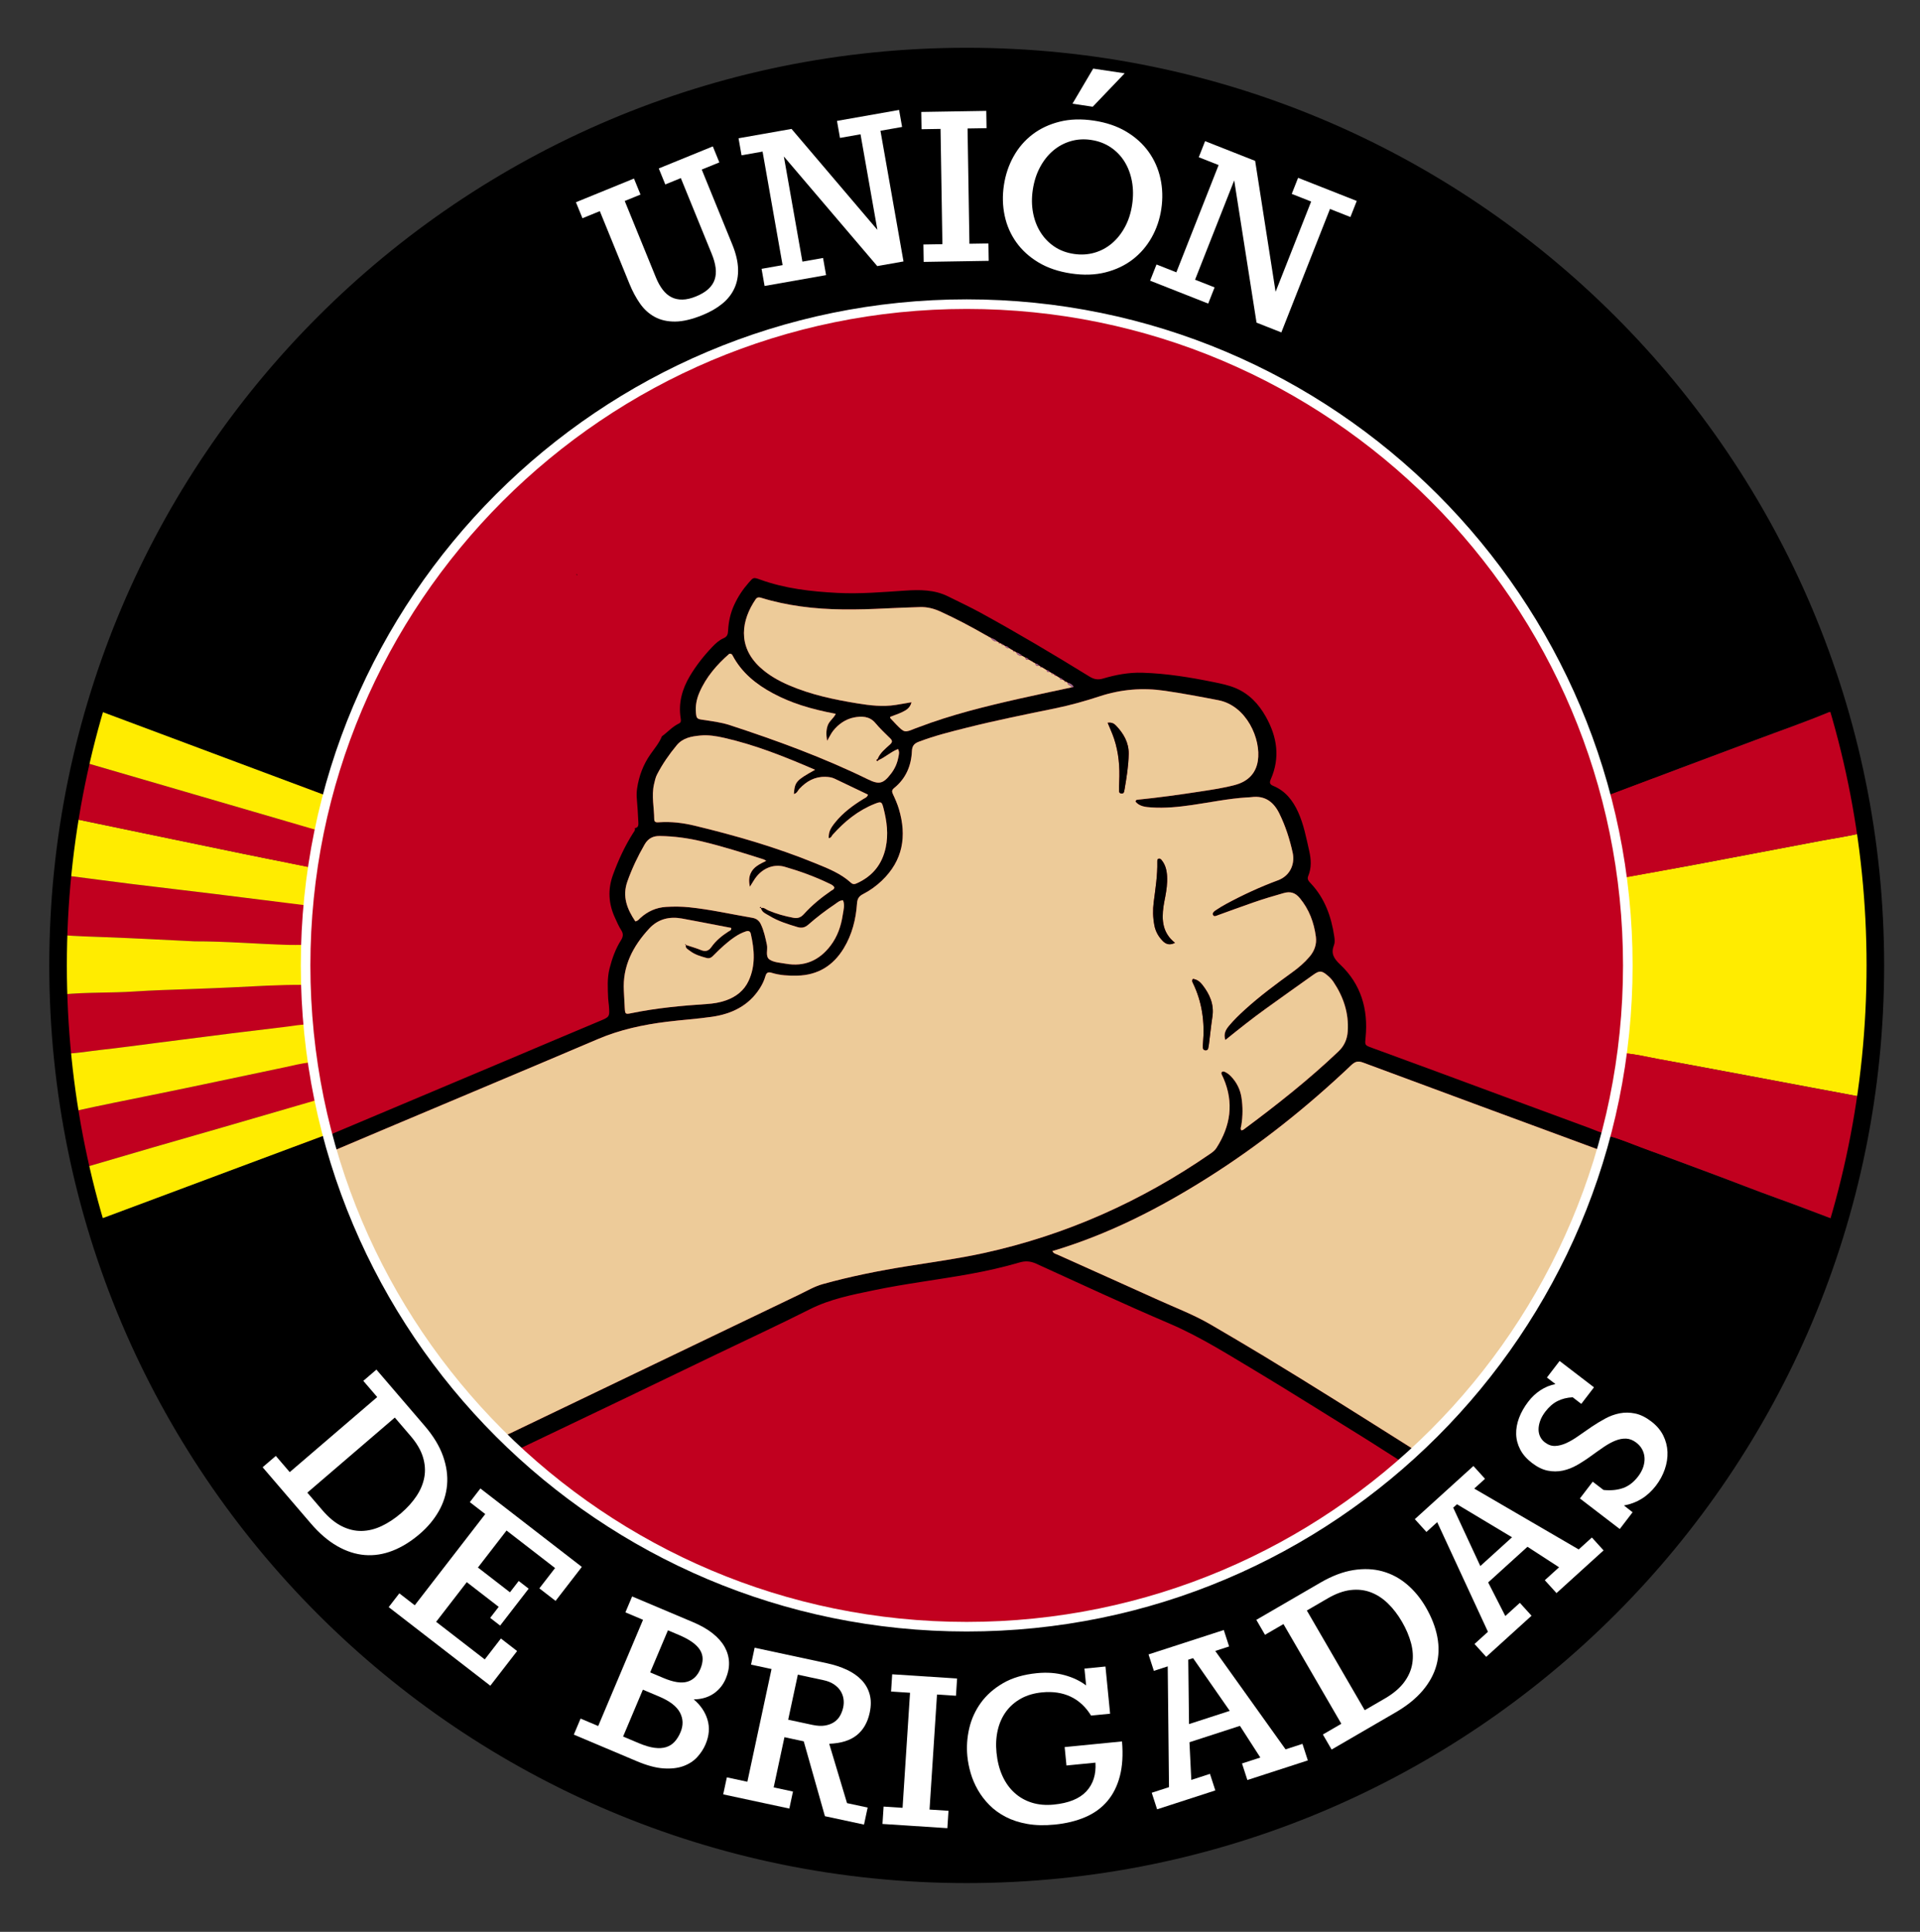
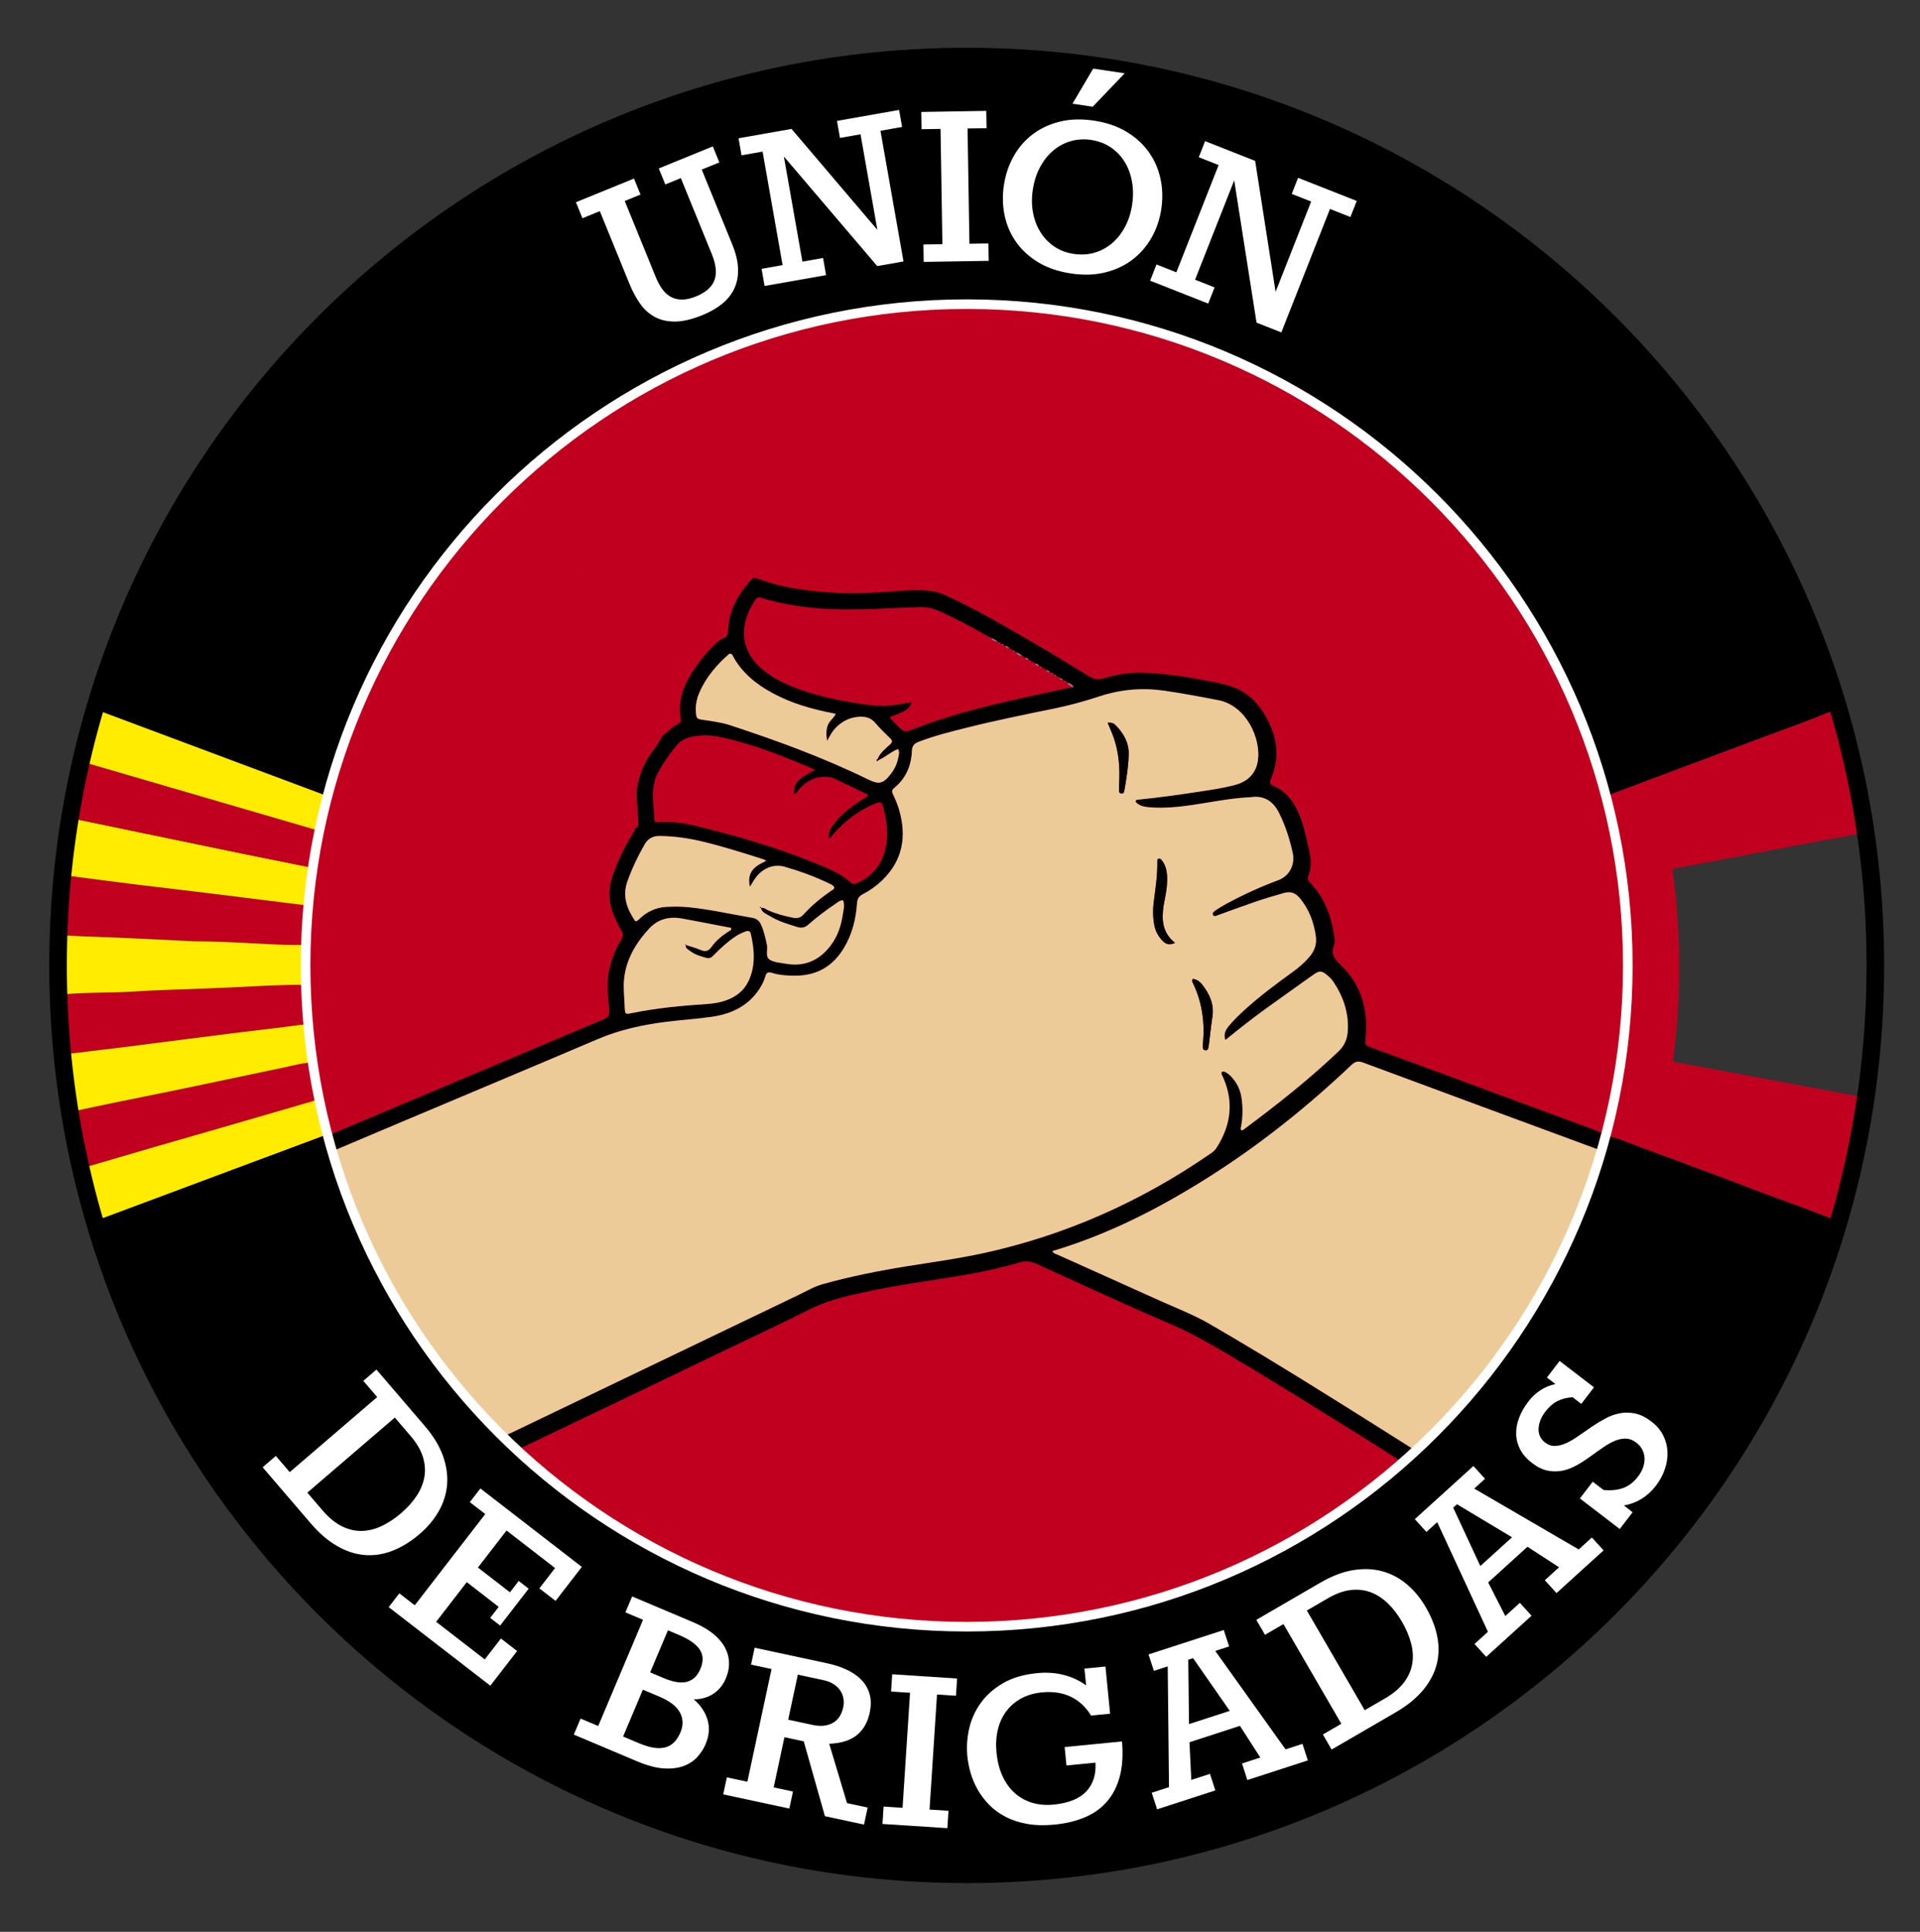
<svg xmlns="http://www.w3.org/2000/svg" version="1.1" x="0px" y="0px" width="4251.971px" height="4277.146px" viewBox="0 0 4251.971 4277.146" enable-background="new 0 0 4251.971 4277.146" xml:space="preserve">
  <rect x="0" y="0" width="4251.971" height="4277.146" fill="#333333" stroke="none" />
  <g id="Capa_1">
    <g>
      <path fill="#C1001F" d="M600.621,2141.161c0,861.084,698.053,1559.145,1559.145,1559.145    c861.091,0,1559.145-698.061,1559.145-1559.145c0-861.091-698.054-1559.148-1559.145-1559.148    C1298.674,582.013,600.621,1280.07,600.621,2141.161z" />
      <g>
        <path fill-rule="evenodd" clip-rule="evenodd" d="M4063.955,2700.856c-3.72,13.605-6.948,27.361-11.221,40.795     c-66.918,210.191-165.505,404.344-296.245,582.01c-101.166,137.475-217.962,260.166-350.43,367.865     c-196.573,159.809-415.427,278.492-656.817,355.49c-98.325,31.365-198.495,54.807-300.58,70.258     c-130.92,19.812-262.371,27.41-394.75,21.486c-363.268-16.254-697.666-122.846-1002.906-320.152     c-227.246-146.895-416.45-333.125-568.703-556.736c-114.259-167.807-200.838-348.965-259.662-543.324     c-1.535-5.074-3.367-10.053-5.046-15.037c3.049-4.99,8.448-6.021,13.363-7.854c163.376-60.979,326.753-121.959,490.123-182.932     c7.535,1.941,13.798-2.074,20.172-4.75c124.829-52.506,249.61-105.105,374.384-157.729     c70.278-29.643,140.446-59.543,210.828-88.938c23.726-9.906,23.981-9.359,22.011-34.973c-0.408-5.273-1.445-10.508-1.659-15.783     c-0.898-22.342-2.461-44.844,3.194-66.738c5.593-21.693,13.045-42.875,25.122-61.961c4.922-7.785,5.883-14.346,0.525-22.572     c-5.434-8.33-9.277-17.73-13.508-26.809c-14.6-31.35-16.591-62.943-4.507-95.98c11.794-32.249,26-63.089,44.403-92.04     c2.136-3.367,5.44-6.464,3.54-11.158l-0.214,0.27c9.443-0.871,8.538-8.171,8.254-14.296c-0.774-16.951-1.846-33.909-3.325-50.818     c-0.671-7.652-0.512-15.043,0.608-22.675c4.058-27.707,13.578-52.968,29.768-76.064c8.952-12.775,19.294-24.824,25.205-39.598     l-0.118,0.173c12.761-9.257,23.255-21.507,37.808-28.413c5.537-2.634,4.452-7.425,3.712-12.236     c-5.178-33.618,3.505-64.374,20.545-92.938c13.916-23.325,30.687-44.617,49.498-64.299c7.417-7.764,15.243-15.057,25.032-19.294     c7.805-3.374,9.63-8.358,10.024-16.356c0.975-20.045,5.247-39.716,13.702-57.904c8.199-17.639,18.886-33.912,31.883-48.646     c10.266-11.652,10.086-12.537,25.074-7.097c55.401,20.106,113.112,26.566,171.41,29.608c50.175,2.62,100.163-1.821,150.138-5.095     c32.699-2.143,64.824-2.188,95.041,12.854c24.251,12.077,48.84,23.546,72.586,36.55     c81.644,44.707,161.621,92.289,240.858,141.109c9.816,6.049,18.568,7.501,29.81,4.169c28.261-8.386,57.102-13.758,86.897-12.872     c53.175,1.59,105.417,10.093,157.383,20.663c16.701,3.394,33.527,6.795,49.283,13.452c30.029,12.686,51.025,35.174,66.779,63.192     c25.081,44.59,32.16,90.609,10.957,138.684c-3.512,7.978-1.838,11.476,5.842,14.676c26.561,11.075,42.938,32.021,54.579,57.482     c12.603,27.562,18.077,57.115,24.735,86.344c4.258,18.7,5.392,37.379-2.205,55.596c-3.229,7.734,1.693,12.049,6.166,16.832     c30.611,32.756,44.803,72.844,51.378,116.195c0.961,6.318,1.859,13.625-0.325,19.273c-7.301,18.881-1.224,29.789,13.723,43.877     c45.709,43.068,62.128,98.484,56.183,160.529c-1.735,18.064-2.399,17.746,14.435,23.871     c46.469,16.902,92.884,33.943,139.257,51.088c113.81,42.051,227.543,84.324,341.442,126.127     c13.716,5.033,26.989,11.754,41.762,13.695c1.39,2.773,3.547,4.576,6.561,5.406c22.599,6.236,44.134,15.604,66.041,23.664     c50.638,18.631,101.117,37.697,151.748,56.375c51.15,18.873,101.802,39.115,153.166,57.51     C3980.646,2668.995,4022.207,2685.179,4063.955,2700.856z M2218.774,1426.212c-1.127-0.719-2.246-1.438-3.373-2.156     c-1.182-0.561-2.364-1.12-3.547-1.673c-1.037-0.63-2.073-1.259-3.11-1.888c-3.968-4.355-9.222-6.429-14.621-8.254     c-1.182-0.678-2.364-1.362-3.547-2.047l-0.746-0.27c-2.178-1.278-4.362-2.551-6.54-3.829l-0.677-0.215     c-32.686-18.831-66.027-36.384-100.371-52.031c-14.172-6.46-28.876-10.214-44.431-9.747c-25.322,0.761-50.645,1.725-75.954,2.962     c-63.04,3.083-125.998,4.396-188.789-4.445c-29.221-4.113-57.979-10.017-86.15-18.713c-5.572-1.722-9.796-2.469-13.653,3.187     c-30.77,45.129-41.098,103.115,9.803,150.228c18.845,17.442,40.891,29.83,64.278,39.909     c48.488,20.892,99.672,31.662,151.506,40.096c28.026,4.562,56.003,7.867,84.333,3.484c11.427-1.763,22.806-3.871,35.395-6.028     c-2.911,12.347-11.524,17.518-20.456,21.763c-8.759,4.161-18.057,7.176-26.712,10.542c0.138,1.888-0.048,2.683,0.263,3.015     c4.397,4.742,8.773,9.505,13.314,14.103c18.057,18.285,18.078,18.257,42.529,8.274c2.178-0.885,4.438-1.583,6.637-2.419     c72.808-27.756,148.25-46.221,224.052-63.352c38.382-8.676,76.922-16.675,115.394-24.977c2.944,0.062,5.012-0.893,2.301-3.747     c-3.207-3.374-7.293-5.642-11.945-6.637c-1.189-0.781-2.371-1.556-3.561-2.337c-0.967-0.512-1.936-1.022-2.902-1.534     c-1.383-0.857-2.759-1.722-4.142-2.586c-1.694-2.149-3.616-3.92-6.603-3.878c-1.34-0.905-2.675-1.812-4.016-2.717l-0.719-0.359     c-1.272-0.712-2.551-1.424-3.823-2.13c-0.36-1.734-1.562-2.108-3.11-1.9c-1.037-0.698-2.074-1.403-3.111-2.108     c-0.637-1.473-1.791-1.922-3.305-1.652c-1.307-0.837-2.613-1.673-3.927-2.503c-2.005-1.983-3.995-3.981-7.113-3.968     c-3.505-2.164-7.017-4.335-10.522-6.505c-1.078-0.567-2.149-1.134-3.228-1.708c-1.003-0.656-1.998-1.313-3.001-1.963     c-2.066-2.427-4.459-4.266-7.805-4.438c-1.182-0.712-2.357-1.424-3.539-2.144l-0.664-0.263c-2.122-1.299-4.237-2.599-6.359-3.905     l-0.539-0.249c-1.418-0.768-2.828-1.527-4.245-2.295c-1.383-2.648-3.733-3.691-6.561-3.94c-2.364-1.327-4.729-2.662-7.086-3.989     c-4.051-3.581-8.364-6.698-13.722-8.054c-1.121-0.685-2.233-1.368-3.354-2.053c-1.113-0.602-2.227-1.203-3.339-1.798     c-1.12-0.691-2.239-1.383-3.353-2.081l-0.283-0.739l-0.686,0.332c-1.312-0.83-2.627-1.652-3.939-2.482     c-2.745-2.73-5.621-5.205-9.789-5.281c-1.135-0.712-2.261-1.424-3.388-2.129     C2221.54,1426.481,2220.331,1426.012,2218.774,1426.212z M1518.62,2092.038c11.026,3.662,22.301,6.746,33.017,11.164     c10.245,4.223,17.186,2.875,23.947-6.686c9.934-14.033,23.255-24.908,37.773-34.213c2.724-1.748,6.968-2.613,5.869-7.957     c-5.523-1.051-11.185-2.115-16.847-3.201c-30.632-5.848-61.222-11.918-91.902-17.504c-27.942-5.094-53.189,1.023-72.76,22.186     c-35.982,38.898-59.397,83.303-56.12,138.336c0.74,12.348,1.189,24.715,1.929,37.062c0.878,14.488,1.209,14.738,15.679,11.771     c54.924-11.268,110.588-16.418,166.411-20.104c14.207-0.932,28.185-3.152,41.513-7.805c22.481-7.838,40.573-21.512,50.832-43.703     c15.658-33.889,12.672-68.771,4.777-103.793c-1.279-5.689-4.874-7.48-10.583-5.607c-9.042,2.967-17.352,7.266-25.191,12.596     c-16.661,11.316-31.275,24.992-45.371,39.254c-4.618,4.666-8.945,9.283-16.702,7.16c-13.107-3.588-26.173-7.293-37.068-15.803     c-4.279-3.346-10.777-5.771-8.98-13.418L1518.62,2092.038z M1945.301,1683.088c-0.657-0.685-1.341-1.327-2.067-1.929     c5.434-14.365,17.366-23.311,28.067-33.176c5.095-4.688,5.274-8.144,0.318-13.024c-11.331-11.157-23.021-22.101-33.176-34.289     c-13.01-15.609-31.109-15.208-46.815-12.257c-18.299,3.437-34.779,14.524-46.808,29.913c-4.452,5.703-7.515,12.492-13.066,21.936     c-2.385-13.951-2.323-23.795,1.279-34.089c3.54-10.113,13.294-15.899,17.774-25.73c-57.351-10.881-99.182-24.161-138.282-44.99     c-37.565-20.006-69.926-45.868-90.278-84.429c-1.12-2.122-2.509-3.976-7.03-3.65c-27.224,23.746-51.509,51.392-66.462,86.206     c-6.104,14.192-9.042,29.305-7.528,44.9c1.175,12.188,2.461,13.308,14.656,15.133c20.345,3.049,40.732,5.427,60.503,11.904     c104.166,34.102,206.943,71.661,305.571,119.894c25.371,12.408,34.248,9.788,51.662-13.011     c8.026-10.508,13.28-22.322,15.72-35.16c1.099-5.793,3.339-12.243-0.664-18.838     C1972.483,1664.733,1960.434,1676.693,1945.301,1683.088z M1685.045,2010.546c6.602-2.398,11.054,2.793,16.149,4.984     c17.967,7.729,36.605,12.852,55.775,16.453c9.581,1.797,16.55-0.65,23.317-8.145c17.843-19.742,38.375-36.555,60.324-51.619     c2.765-1.9,6.595-2.842,7.127-7.451c-2.454-4.943-7.701-6.824-12.284-9.037c-31.406-15.125-64.167-26.98-97.543-36.597     c-25.592-7.377-50.908,4.141-66.158,26.546c-3.152,4.631-5.979,9.492-11.033,17.559c-2.813-12.65-1.97-21.091,1.431-29.117     c6.367-15.001,20.601-21.161,34.738-28.205c-2.648-1.5-4.072-2.669-5.71-3.188c-45.488-14.399-90.962-28.938-137.404-39.978     c-30.411-7.225-61.354-11.394-92.746-11.829c-15.05-0.207-25.786,5.517-33.404,18.68c-15.105,26.104-27.915,53.113-38.098,81.574     c-12.091,33.791-0.615,61.754,17.421,88.695c5.807-0.754,8.054-4.605,11.026-7.309c16.287-14.807,35.222-23.359,57.295-24.658     c17.089-1.01,34.102-0.912,51.205,0.836c46.947,4.818,92.898,15.383,139.319,23.234c9.084,1.543,15.015,5.863,18.935,13.902     c7.051,14.477,10.148,30.018,13.584,45.6c2.482,11.24-4.182,26.289,6.111,33.1c9.658,6.381,23.449,6.92,35.588,9.076     c41.257,7.322,74.191-6.969,99.237-39.895c15.327-20.145,23.401-43.449,27.065-68.281c1.569-10.625,5.088-21.416,0.574-32.242     c-7.846,0.229-12.575,5.158-17.801,8.656c-20.608,13.783-40.303,28.867-58.92,45.197c-7.68,6.74-14.897,8.26-24.147,5.453     c-21.465-6.49-42.964-13.023-62.176-24.9c-7.148-4.418-16.356-7.238-18.776-17.109L1685.045,2010.546z M2791.446,3041.747     c-66.297-39.355-131.002-81.25-202.477-111.756c-98.905-42.213-196.463-87.609-294.33-132.213     c-12.728-5.801-24.135-6.402-37.275-2.537c-36.121,10.617-72.899,18.762-109.919,25.48     c-70.609,12.818-141.994,21.23-212.265,35.922c-48.267,10.092-96.645,19.355-141.6,41.988     c-68.909,34.705-138.966,67.133-208.519,100.572c-66.386,31.918-132.703,63.994-199.131,95.828     c-76.963,36.881-154.016,73.562-231,110.395c-3.623,1.736-7.909,2.793-10.681,9.244     c130.961,121.15,279.26,216.344,445.298,283.27c270.578,109.061,549.997,135.385,835.831,79.748     c257.249-50.07,484.827-162.988,681.987-335.484c-1.804-5.93-5.91-7.541-9.298-9.691     c-35.803-22.785-71.453-45.812-107.637-67.977C2978.61,3157.298,2836.028,3068.218,2791.446,3041.747z M2514.62,1774.831     c0.635-3.823,2.613-4.051,4.251-4.21c46.892-4.701,93.548-11.206,140.114-18.361c25.599-3.934,51.253-7.688,76.293-14.428     c27.479-7.403,45.799-24.514,50.299-53.188c7.57-48.239-24.818-122.182-87.326-134.349     c-39.314-7.652-78.615-14.967-118.227-20.822c-49.263-7.272-97.246-3.422-144.809,12.194     c-32.381,10.64-65.342,19.868-98.829,26.72c-65.196,13.342-130.442,26.483-195.01,42.667     c-36.004,9.021-72.021,17.988-106.808,31.268c-9.968,3.81-14.565,9.057-15.063,20.539c-1.403,32.595-13.391,60.855-39.377,81.864     c-5.164,4.176-5.399,7.722-2.661,13.529c5.019,10.639,9.795,21.527,13.162,32.768c18.036,60.269,9.036,114.342-38.036,159.118     c-12.464,11.855-26.436,21.832-41.692,29.65c-8.87,4.541-12.264,10.334-12.969,20.496c-2.447,35.078-10.916,68.785-29.332,99.148     c-23.435,38.629-57.537,59.756-103.357,60.682c-18.956,0.381-37.822-0.586-56.017-6.186c-7.999-2.455-11.814-0.865-14.13,7.299     c-2.738,9.637-7.121,18.707-12.582,27.203c-24.838,38.664-62.363,56.529-106.012,62.805     c-33.224,4.785-66.835,6.865-100.163,11.02c-52.166,6.506-103.143,17.395-151.949,38.168     c-148.583,63.248-297.532,125.652-446.328,188.402c-44.527,18.781-89.061,37.559-133.547,56.443     c-11.725,4.979-11.655,5.158-8.441,16.654c0.47,1.701,1.051,3.381,1.576,5.068c30.708,98.178,70.666,192.225,120.758,282.279     c66.427,119.41,148.001,226.963,243.969,323.934c6.27,6.332,11.787,9.16,19.778,3.857c2.426-1.611,5.316-2.518,7.978-3.789     c213.075-102.264,426.135-204.557,639.237-306.76c17.386-8.338,34.067-18.312,52.843-23.525     c61.333-17.041,123.647-29.504,186.459-39.562c56.957-9.127,114.169-16.869,170.559-29.229     c181.986-39.896,348.736-114.598,501.84-220.342c4.895-3.379,9.437-6.975,12.72-12.076     c31.482-48.938,39.135-100.254,15.604-154.721c-1.169-2.703-2.572-5.311-3.747-8.006c-0.981-2.254-1.473-4.797,1.051-6.16     c1.32-0.711,3.546-0.684,4.978-0.082c5.475,2.322,10.135,5.799,14.303,10.148c12.65,13.197,20.525,28.771,23.318,46.752     c3.193,20.525,3.131,41.105-0.284,61.652c-0.608,3.656-2.675,7.52-0.151,11.143c1.983-0.4,3.346-0.283,4.175-0.898     c73.472-54.482,145.271-110.988,211.567-174.203c12.623-12.035,18.907-26.939,20.055-43.967     c2.725-40.469-9.609-76.762-31.945-109.959c-3.561-5.295-8.289-10.023-13.211-14.15c-12.588-10.557-17.455-10.799-31.137-1.113     c-35.139,24.859-70.125,49.939-105.099,75.041c-30.438,21.846-59.749,45.191-89.642,69.338     c-4.584-13.688,1.023-23.041,8.33-31.779c10.604-12.699,22.495-24.141,34.725-35.27c33.225-30.225,69.241-56.895,105.555-83.186     c13.916-10.072,26.857-21.141,37.975-34.295c10.825-12.818,16.094-27.486,13.867-44.189     c-4.203-31.543-14.85-60.365-35.492-85.314c-9.92-11.986-20.676-15.553-35.699-11.303c-22.701,6.416-45.279,13.17-67.547,20.912     c-26.159,9.092-52.173,18.611-78.193,28.082c-3.899,1.416-8.462,4.162-10.861-0.477c-2.191-4.252,2.186-7.902,5.365-10.08     c7.764-5.316,15.872-10.203,24.168-14.67c36.889-19.881,74.959-37.461,114.17-51.979c28.039-10.384,37.932-37.117,32.74-60.96     c-6.527-29.968-15.914-59.135-29.479-86.828c-12.691-25.896-31.855-40.399-62.023-36.404c-3.498,0.463-7.059,0.456-10.591,0.685     c-40.655,2.593-80.517,10.971-120.723,16.785c-29.844,4.313-59.722,7.362-89.856,5.364     C2536.97,1786.818,2523.489,1785.65,2514.62,1774.831z M2330.58,2769.974c2.958,5.711,7.501,6.117,11.081,7.729     c74.15,33.41,148.445,66.49,222.525,100.047c39.169,17.744,79.541,33.002,116.81,54.758     c39.204,22.889,78.346,45.889,117.184,69.387c109.476,66.227,217.561,134.674,325.792,202.898     c14.061,8.861,14.096,8.807,26.283-2.738c52.312-49.574,100.813-102.631,145.271-159.359     c112.517-143.557,195.743-302.447,249.229-476.863c5.123-16.695,5.095-16.896-9.104-22.137     c-172.453-63.668-344.989-127.123-517.284-191.234c-11.613-4.322-18.036-1.66-26.207,6.076     c-97.412,92.338-201.882,175.777-315.374,247.605C2568.327,2674.788,2454.843,2732.968,2330.58,2769.974z M1805.077,1704.332     c-66.76-28.911-132.365-55.069-201.647-70.797c-17.29-3.927-34.766-6.754-52.581-5.061c-19.578,1.853-38.533,5.012-52.291,21.597     c-16.619,20.041-31.372,41.312-43.359,64.374c-3.47,6.671-5.123,14.414-6.816,21.846c-5.904,25.841,0.325,51.688,0.449,77.544     c0.042,7.86,6.298,6.981,11.669,6.637c26.131-1.701,52.014,1.403,77.184,7.452c91.142,21.894,181.108,47.887,268.006,83.42     c27.763,11.351,56.023,22.309,78.705,43.007c5.116,4.672,9.188,3.104,14.296,0.746c33.95-15.672,54.779-41.61,62.708-78.235     c6.422-29.671,2.571-58.644-4.833-87.437c-3.781-14.697-5.067-15.409-19.439-9.706c-37.013,14.677-66.932,39.121-93.181,68.516     c-2.496,2.8-3.478,7.715-8.814,7.093c0.124-13.329,2.993-20.324,14.51-34.593c17.283-21.417,39.059-37.455,62.266-51.779     c3.629-2.24,8.482-3.464,10.3-9.644c-24.901-11.904-49.332-23.56-73.749-35.25c-6.54-3.132-13.508-3.996-20.643-4.168     c-23.525-0.588-41.879,9.885-57.482,26.553c-3.657,3.905-5.357,10.279-12.271,11.427     C1760.162,1730.988,1762.914,1727.829,1805.077,1704.332z" />
        <path fill-rule="evenodd" clip-rule="evenodd" d="M218.287,1573.239c8.171-37.51,21.347-73.521,34.22-109.503     c61.298-171.34,144.262-331.536,249.174-480.299c103.571-146.861,224.578-277.553,363.095-392.081     c156.076-129.047,327.721-232.169,514.968-309.194c122.292-50.306,248.366-88.003,378.304-113.035     c72.96-14.051,146.391-24.465,220.354-30.279c77.606-6.104,155.384-7.798,233.316-5.061     c248.802,8.725,487.668,61.485,716.587,159.284c251.11,107.287,471.188,259.741,659.9,456.856     c219.456,229.217,376.265,495.66,469.618,799.178c2.586,8.413,6.533,16.509,6.561,25.593c-5.115,1.23-10.432,0.663-15.526,2.786     c-52.622,21.865-106.496,40.435-159.81,60.482c-56.604,21.285-113.305,42.342-169.923,63.593     c-52.229,19.612-104.401,39.35-156.602,59.038c-3.256-5.061-4.307-10.896-5.979-16.536c-6.699-22.578-13.06-45.274-20.436-67.631     c-36.106-109.559-84.837-213.261-145.292-311.475c-47.333-76.888-102.058-148.203-162.498-215.197     c-30.784-34.13-63.151-66.621-97.17-97.595c-40.116-36.529-81.976-70.814-125.832-102.67     c-41.637-30.241-84.623-58.484-129.08-84.405c-16.654-9.709-32.623-20.922-51.551-26.214l0.256,0.148     c-1.064-1.323-1.854-3.2-3.229-3.889c-23.74-11.804-47.23-24.186-71.419-34.99c-40.248-17.98-81.263-33.943-122.817-48.893     c-53.293-19.174-107.471-34.462-162.498-47.109c-61.479-14.134-123.71-23.255-186.521-29.629     c-77.745-7.888-155.468-7.252-233.233-3.429c-46.456,2.281-92.642,8.316-138.635,15.623     c-62.3,9.899-123.668,23.95-184.136,41.714c-67.9,19.951-133.802,45.439-198.011,75.179     c-13.066,6.05-27.272,10.397-37.766,21.161l0.263-0.145c-5.938-1.742-10.038,2.529-14.628,4.742     c-25.495,12.271-49.954,26.456-74.391,40.684c-83.233,48.457-160.577,105.078-232.376,169.151     c-47.506,42.395-91.674,88.069-133.864,135.922c-68.903,78.146-127.719,163.293-178.005,254.021     c-48.294,87.146-87.319,178.709-116.312,274.352c-5.745,18.956-8.489,38.969-18.195,56.674c-2.233-0.733-4.494-1.39-6.692-2.213     C547.742,1696.389,383.011,1634.814,218.287,1573.239z" />
-         <path fill-rule="evenodd" clip-rule="evenodd" fill="#FFEC00" d="M4124.243,1843.941c5.399,9.774,3.001,20.718,4.625,31.067     c10.342,65.86,12.796,132.344,16.985,198.771c4.812,76.209-1.818,151.887-5.517,227.688     c-1.977,40.469-8.738,80.703-13.48,121.027c-0.256,2.199-1.812,4.238-2.765,6.346c-36.902-6.871-73.812-13.715-110.699-20.621     c-46.705-8.744-93.382-17.586-140.087-26.305c-66.877-12.484-133.739-25.059-200.672-37.268     c-24.79-4.521-49.304-10.75-74.53-12.65c-1.604-10.584-0.829-21.225,0.747-31.621c7.059-46.572,8.565-93.514,9.754-140.453     c1.411-55.836-2.212-111.494-6.567-167.137c-1.313-16.826-7.639-33.432-3.173-50.624c3.429-0.471,6.851-0.94,10.28-1.41     l-0.27,0.885l-0.353-0.851c49.075-8.918,98.192-17.594,147.206-26.795c91.75-17.214,183.438-34.745,275.154-52.117     C4062.019,1855.97,4093.467,1851.726,4124.243,1843.941z" />
        <path fill-rule="evenodd" clip-rule="evenodd" fill="#C1001F" d="M3598.09,2331.997c25.24,1.9,49.754,8.129,74.544,12.65     c66.933,12.209,133.795,24.783,200.672,37.268c46.705,8.719,93.382,17.561,140.087,26.305     c36.888,6.906,73.797,13.75,110.699,20.621c-6.167,53.936-17.297,106.967-29.36,159.789     c-7.473,32.74-16.411,65.156-24.859,97.668c-1.313,5.053-1.895,10.543-5.917,14.559c-41.748-15.678-83.31-31.861-125.286-46.898     c-51.364-18.395-102.016-38.637-153.166-57.51c-50.631-18.678-101.11-37.744-151.748-56.375     c-21.907-8.061-43.442-17.428-66.041-23.664c-3.014-0.83-5.171-2.633-6.561-5.398c-0.027-15.375,8.808-28.455,10.992-43.428     c2.683-18.418,7.901-36.447,11.399-54.766C3588.682,2385.933,3593.265,2358.944,3598.09,2331.997z" />
        <path fill-rule="evenodd" clip-rule="evenodd" fill="#C1001F" d="M3609.145,1940.752c-3.43,0.47-6.852,0.939-10.267,1.403     c-5.772-17.905-6.422-36.723-9.851-55.028c-5.696-30.376-13.094-60.44-18.582-90.858c-2.178-12.043-9.277-22.931-7.923-35.671     c52.2-19.688,104.373-39.426,156.602-59.038c56.618-21.251,113.319-42.308,169.923-63.593     c53.313-20.048,107.188-38.617,159.81-60.482c5.095-2.123,10.411-1.556,15.526-2.786c9.575,18.402,12.548,38.872,17.705,58.567     c18.174,69.379,32.975,139.478,42.155,210.683c-30.776,7.777-62.225,12.021-93.36,17.926     c-91.716,17.372-183.404,34.903-275.154,52.117c-49.014,9.201-98.131,17.877-147.199,26.788     C3608.536,1940.772,3609.145,1940.752,3609.145,1940.752z" />
        <path fill-rule="evenodd" clip-rule="evenodd" fill="#C1001F" d="M138.365,2070.476c-0.671-43.746,3.152-87.215,8.109-130.608     c5.289,0.165,10.632-0.104,15.865,0.566c42.018,5.351,83.98,11.116,126.019,16.294c62.494,7.701,125.05,14.891,187.544,22.551     c67.188,8.227,134.341,16.744,201.502,25.129c-1.749,29.207-3.498,58.408-5.24,87.615c-11.766,0.008-23.532,0.346-35.284-0.02     c-68.744-2.164-137.342-7.992-206.175-7.861c-0.587,0-1.168-0.061-1.756-0.09c-65.156-3.109-130.297-6.732-195.48-9.104     C201.744,2073.8,170.026,2072.819,138.365,2070.476z" />
        <path fill-rule="evenodd" clip-rule="evenodd" fill="#C1001F" d="M146.529,2332.729c-5.102-43.504-9.021-87.078-8.157-130.955     c53.286-5.344,106.876-3.041,160.272-6.656c39.826-2.697,79.839-3.727,119.775-5.205c30.515-1.127,61.07-2.248,91.598-3.658     c53.998-2.488,107.955-6.25,162.063-5.73c1.168,29.422,3.892,58.713,7.418,87.934c-14.227-0.229-28.129,2.654-42.163,4.35     c-40.904,4.936-81.836,9.74-122.721,14.848c-54.33,6.797-108.632,13.834-162.941,20.746     c-43.213,5.496-86.372,11.518-129.668,16.24C196.856,2327.386,171.907,2332.12,146.529,2332.729z" />
        <path fill-rule="evenodd" clip-rule="evenodd" fill="#FFEC00" d="M672.074,2180.524c-54.102-0.52-108.058,3.242-162.056,5.73     c-30.528,1.41-61.083,2.531-91.598,3.658c-39.937,1.479-79.949,2.508-119.775,5.205c-53.396,3.615-106.987,1.312-160.272,6.656     c-2.634-4.811-2.952-10.029-2.959-15.381c-0.021-32.928-0.145-65.848-0.214-98.768c-0.007-5.902,0.263-11.771,3.167-17.15     c31.662,2.344,63.379,3.324,95.103,4.473c65.183,2.371,130.325,5.994,195.48,9.104c0.587,0.029,1.168,0.09,1.756,0.09     c68.833-0.131,137.432,5.697,206.175,7.861c11.752,0.365,23.518,0.027,35.284,0.02     C674.307,2121.521,674.701,2151.026,672.074,2180.524z" />
        <path fill-rule="evenodd" clip-rule="evenodd" fill="#FFEC00" d="M677.411,2004.407c-67.167-8.385-134.321-16.902-201.509-25.129     c-62.494-7.66-125.05-14.85-187.544-22.551c-42.039-5.178-84.001-10.943-126.019-16.294c-5.233-0.671-10.577-0.401-15.865-0.566     c-2.855-12.52,1.41-24.639,2.786-36.771c3.449-30.293,4.811-61.021,14.738-90.291c51.862,10.764,103.724,21.548,155.592,32.298     c73.79,15.292,147.566,30.652,221.377,45.799c48.433,9.941,96.921,19.564,145.381,29.318c3.45,12.872,1.549,25.695-1.631,38.119     C680.833,1973.526,684.158,1989.759,677.411,2004.407z" />
        <path fill-rule="evenodd" clip-rule="evenodd" fill="#C1001F" d="M187.427,2584.704c-10.459-40.98-19.585-82.211-23.685-124.4     c58.505-12.949,117.267-24.646,176-36.529c96.728-19.578,193.199-40.428,289.81-60.613c18.983-3.969,37.752-9.105,57.15-10.785     c8.233,21.963,6.042,46.117,14.317,68.17c1.673,4.445,1.95,10.369-0.94,15.312c-69.366,20.152-138.718,40.365-208.097,60.447     c-50.776,14.697-101.629,29.133-152.392,43.863C288.834,2554.894,238.147,2569.847,187.427,2584.704z" />
        <path fill-rule="evenodd" clip-rule="evenodd" fill="#FFEC00" d="M686.716,2352.37c-19.412,1.686-38.181,6.822-57.164,10.791     c-96.61,20.186-193.082,41.035-289.81,60.613c-58.733,11.883-117.495,23.58-176,36.529     c-9.747-28.414-10.238-58.395-14.123-87.734c-1.729-13.066-5.606-26.324-3.09-39.848c25.378-0.602,50.327-5.336,75.477-8.08     c43.296-4.723,86.455-10.744,129.668-16.24c54.309-6.912,108.611-13.949,162.941-20.746     c40.884-5.107,81.816-9.912,122.721-14.848c14.034-1.695,27.936-4.578,42.149-4.35c1.832,22.24,3.955,44.432,8.088,66.414     C688.624,2340.45,687.075,2346.528,686.716,2352.37z" />
        <path fill-rule="evenodd" clip-rule="evenodd" fill="#C1001F" d="M686.356,1920.227c-48.467-9.761-96.956-19.384-145.388-29.325     c-73.811-15.146-147.587-30.507-221.377-45.799c-51.869-10.75-103.73-21.534-155.592-32.298     c-1.106-17.297,4.1-33.777,7.349-50.403c4.825-24.728,8.358-49.788,16.011-73.921c3.989,0.995,8.012,1.853,11.946,3     c69.373,20.193,138.738,40.414,208.097,60.635c98.138,28.613,196.269,57.24,294.399,85.853     C698.807,1865.793,693.954,1893.266,686.356,1920.227z" />
        <path fill-rule="evenodd" clip-rule="evenodd" fill="#FFEC00" d="M187.427,2584.704c50.721-14.857,101.408-29.811,152.163-44.535     c50.763-14.73,101.615-29.166,152.392-43.863c69.379-20.082,138.731-40.295,208.049-60.434c4.079,3.471,7.189,7.473,8.275,12.996     c4.175,21.299,8.51,42.57,12.782,63.85c-163.376,60.98-326.753,121.961-490.129,182.939c-4.915,1.832-10.314,2.863-13.363,7.854     c-11.531-33.223-19.405-67.402-27.673-101.469C188.533,2596.317,187.074,2590.655,187.427,2584.704z" />
        <path fill-rule="evenodd" clip-rule="evenodd" fill="#FFEC00" d="M701.8,1837.968c-98.131-28.612-196.262-57.239-294.399-85.853     c-69.359-20.221-138.725-40.441-208.097-60.635c-3.934-1.147-7.957-2.005-11.946-3c2.572-28.676,12.45-55.671,19.688-83.24     c2.848-10.847,2.378-23.222,11.234-32.042c164.731,61.616,329.462,123.19,494.194,184.751c2.198,0.823,4.459,1.479,6.692,2.213     c0.374,2.309,1.376,4.721,1.023,6.913c-3.291,20.199-10.508,39.556-12.837,60.012     C706.922,1830.875,703.722,1834.353,701.8,1837.968z" />
        <path fill-rule="evenodd" clip-rule="evenodd" fill="#EDCB99" d="M2514.62,1774.831c8.869,10.819,22.35,11.987,35.436,12.858     c30.135,1.998,60.013-1.051,89.856-5.364c40.206-5.814,80.067-14.192,120.723-16.785c3.532-0.229,7.093-0.222,10.591-0.685     c30.168-3.995,49.332,10.508,62.023,36.404c13.564,27.693,22.951,56.86,29.479,86.828c5.191,23.843-4.701,50.576-32.74,60.96     c-39.211,14.518-77.281,32.098-114.17,51.979c-8.296,4.467-16.404,9.354-24.168,14.67c-3.18,2.178-7.557,5.828-5.365,10.08     c2.399,4.639,6.962,1.893,10.861,0.477c26.021-9.471,52.034-18.99,78.193-28.082c22.268-7.742,44.846-14.496,67.547-20.912     c15.023-4.25,25.779-0.684,35.699,11.303c20.643,24.949,31.289,53.771,35.492,85.314c2.227,16.703-3.042,31.371-13.867,44.189     c-11.117,13.154-24.059,24.223-37.975,34.295c-36.313,26.291-72.33,52.961-105.555,83.186     c-12.229,11.129-24.12,22.57-34.725,35.27c-7.307,8.738-12.914,18.092-8.33,31.779c29.893-24.146,59.203-47.492,89.642-69.338     c34.974-25.102,69.96-50.182,105.099-75.041c13.682-9.686,18.549-9.443,31.137,1.113c4.922,4.127,9.65,8.855,13.211,14.15     c22.336,33.197,34.67,69.49,31.945,109.959c-1.147,17.027-7.432,31.932-20.055,43.967     c-66.296,63.215-138.096,119.721-211.567,174.203c-0.829,0.615-2.191,0.498-4.175,0.898c-2.523-3.623-0.457-7.486,0.151-11.143     c3.415-20.547,3.478-41.127,0.284-61.652c-2.793-17.98-10.668-33.555-23.318-46.752c-4.168-4.35-8.828-7.826-14.303-10.148     c-1.432-0.602-3.657-0.629-4.978,0.082c-2.523,1.363-2.032,3.906-1.051,6.16c1.175,2.695,2.578,5.303,3.747,8.006     c23.531,54.467,15.879,105.783-15.604,154.721c-3.283,5.102-7.825,8.697-12.72,12.076     c-153.104,105.744-319.854,180.445-501.84,220.342c-56.39,12.359-113.603,20.102-170.559,29.229     c-62.812,10.059-125.126,22.521-186.459,39.562c-18.776,5.213-35.457,15.188-52.843,23.525     c-213.102,102.203-426.163,204.496-639.237,306.76c-2.662,1.271-5.551,2.178-7.978,3.789c-7.992,5.303-13.508,2.475-19.778-3.857     c-95.967-96.971-177.542-204.523-243.969-323.934c-50.092-90.055-90.05-184.102-120.758-282.279     c-0.525-1.688-1.106-3.367-1.576-5.068c-3.214-11.496-3.284-11.676,8.441-16.654c44.486-18.885,89.02-37.662,133.547-56.443     c148.796-62.75,297.746-125.154,446.328-188.402c48.806-20.773,99.783-31.662,151.949-38.168     c33.328-4.154,66.939-6.234,100.163-11.02c43.649-6.275,81.173-24.141,106.012-62.805c5.461-8.496,9.844-17.566,12.582-27.203     c2.316-8.164,6.132-9.754,14.13-7.299c18.195,5.6,37.061,6.566,56.017,6.186c45.82-0.926,79.922-22.053,103.357-60.682     c18.417-30.363,26.885-64.07,29.332-99.148c0.705-10.162,4.1-15.955,12.969-20.496c15.257-7.818,29.229-17.795,41.692-29.65     c47.071-44.776,56.072-98.85,38.036-159.118c-3.367-11.24-8.144-22.129-13.162-32.768c-2.738-5.808-2.503-9.354,2.661-13.529     c25.986-21.009,37.974-49.27,39.377-81.864c0.498-11.482,5.095-16.729,15.063-20.539c34.787-13.279,70.804-22.246,106.808-31.268     c64.567-16.184,129.813-29.325,195.01-42.667c33.487-6.852,66.448-16.08,98.829-26.72     c47.562-15.616,95.546-19.467,144.809-12.194c39.611,5.855,78.912,13.17,118.227,20.822     c62.508,12.167,94.896,86.109,87.326,134.349c-4.5,28.675-22.82,45.785-50.299,53.188c-25.04,6.74-50.694,10.494-76.293,14.428     c-46.566,7.155-93.223,13.66-140.114,18.361C2517.233,1770.78,2515.255,1771.008,2514.62,1774.831z M2602.028,2087.384     c-27.355-21.588-29.761-50.029-25.42-80.404c1.003-6.99,2.461-13.91,3.782-20.85c2.862-15.086,5.032-30.252,4.217-45.634     c-0.698-13.114-3.408-25.696-12.104-36.218c-1.569-1.901-3.484-3.588-5.891-3.229c-3.802,0.567-3.788,3.851-3.726,6.796     c0.671,30.161-4.093,59.874-7.923,89.614c-2.212,17.213-1.776,34.02,1.39,50.914c2.585,13.736,9.091,25.461,18.894,35.25     C2582.534,2090.903,2590.933,2093.198,2602.028,2087.384z M2641.71,2167.382c-2.717,3.754-1.217,6.492,0.048,9.084     c20.442,41.998,26.407,86.42,22.419,132.545c-0.305,3.504-0.49,7.045-0.332,10.549c0.152,3.242,1.957,5.523,5.399,5.842     c3.284,0.297,5.731-1.002,6.464-4.465c0.615-2.883,1.195-5.781,1.562-8.697c2.564-20.477,4.645-41.021,7.707-61.416     c4.094-27.238-6.104-49.691-22.19-70.348C2657.354,2173.493,2650.613,2168.288,2641.71,2167.382z M2453.017,1600.228     c5.047,12.409,10.246,23.463,14.09,34.967c10.369,31.054,13.1,63.123,11.482,95.684c-0.353,7.03-0.449,14.089-0.277,21.126     c0.09,3.512,2.835,4.86,6.084,4.916c2.703,0.041,4.266-1.639,4.984-4.052c0.505-1.68,0.754-3.442,1.051-5.178     c4.432-26.083,8.745-52.263,9.133-78.719c0.373-24.832-11.379-45.129-28.206-62.55     C2467.376,1602.302,2462.315,1598.88,2453.017,1600.228z" />
        <path fill-rule="evenodd" clip-rule="evenodd" fill="#EDCB99" d="M2330.58,2769.974     c124.263-37.006,237.747-95.186,346.206-163.832c113.492-71.828,217.962-155.268,315.374-247.605     c8.171-7.736,14.594-10.398,26.207-6.076c172.295,64.111,344.831,127.566,517.284,191.234c14.199,5.24,14.228,5.441,9.104,22.137     c-53.486,174.416-136.713,333.307-249.229,476.863c-44.458,56.729-92.96,109.785-145.271,159.359     c-12.188,11.545-12.223,11.6-26.283,2.738c-108.231-68.225-216.316-136.672-325.792-202.898     c-38.838-23.498-77.979-46.498-117.184-69.387c-37.269-21.756-77.641-37.014-116.81-54.758     c-74.08-33.557-148.375-66.637-222.525-100.047C2338.081,2776.091,2333.538,2775.685,2330.58,2769.974z" />
-         <path fill-rule="evenodd" clip-rule="evenodd" fill="#EDCB99" d="M2183.29,1406.096c2.178,1.278,4.362,2.551,6.526,3.822     c-0.014-0.007,0.049,0.816,0.049,0.816l0.711-0.54c1.183,0.685,2.365,1.369,3.519,2.033c3.408,5.33,8.055,8.53,14.649,8.268     c1.037,0.629,2.073,1.258,3.091,1.873c-0.057,3.174,1.617,2.725,3.566,1.688c1.127,0.719,2.246,1.438,3.354,2.143     c-0.057,2.918,1.43,2.883,3.47,1.791c1.127,0.705,2.253,1.417,3.36,2.122c2.031,4.023,5.481,5.482,9.816,5.288     c1.312,0.83,2.627,1.652,3.926,2.476c-0.014-0.007,0.125,0.926,0.125,0.926l0.857-0.512c1.113,0.698,2.232,1.39,3.332,2.067     c-0.166,2.952,1.341,2.855,3.359,1.812c1.12,0.685,2.232,1.368,3.325,2.039c2.593,6.056,7.515,8.171,13.75,8.067     c2.357,1.327,4.722,2.662,7.059,3.976c0.062,4.832,3.146,4.7,6.588,3.954c1.417,0.768,2.827,1.527,4.231,2.288     c-0.015-0.007-0.021,0.774-0.021,0.774l0.574-0.519c2.122,1.307,4.237,2.606,6.346,3.905c-0.014-0.007,0.014,0.788,0.014,0.788     l0.664-0.525c1.182,0.72,2.357,1.432,3.512,2.13c0.512,5.144,3.65,5.717,7.832,4.452c1.003,0.649,1.998,1.307,2.98,1.956     c-0.256,3.062,1.195,2.952,3.248,1.715c3.506,2.17,7.018,4.341,10.494,6.498c0.865,4.01,3.208,5.42,7.142,3.975     c1.313,0.83,2.62,1.666,3.906,2.489c-0.091,2.917,1.466,2.592,3.325,1.666c1.037,0.705,2.074,1.41,3.09,2.102     c0.09,2.17,1.203,2.717,3.132,1.907c1.272,0.706,2.551,1.418,3.81,2.123c-0.021-0.007,0.006,0.836,0.006,0.836l0.727-0.47     c1.341,0.905,2.676,1.812,3.988,2.703c0.685,3.851,3.374,4.362,6.63,3.892c1.383,0.864,2.759,1.729,4.12,2.579     c-0.484,3.242,1.162,2.509,2.924,1.541c1.189,0.781,2.371,1.556,3.533,2.316c0.311,6.159,7.791,5.669,9.672,10.404     c-38.472,8.302-77.012,16.301-115.394,24.977c-75.802,17.131-151.244,35.596-224.052,63.352     c-2.198,0.836-4.459,1.534-6.637,2.419c-24.451,9.982-24.472,10.011-42.529-8.274c-4.542-4.598-8.917-9.36-13.314-14.103     c-0.311-0.332-0.125-1.127-0.263-3.015c8.655-3.366,17.953-6.381,26.712-10.542c8.932-4.245,17.545-9.416,20.456-21.763     c-12.589,2.157-23.968,4.266-35.395,6.028c-28.33,4.383-56.307,1.078-84.333-3.484c-51.834-8.434-103.018-19.204-151.506-40.096     c-23.387-10.079-45.433-22.467-64.278-39.909c-50.901-47.112-40.573-105.099-9.803-150.228c3.857-5.655,8.082-4.908,13.653-3.187     c28.171,8.696,56.929,14.6,86.15,18.713c62.792,8.842,125.749,7.528,188.789,4.445c25.309-1.237,50.631-2.201,75.954-2.962     c15.555-0.467,30.259,3.287,44.431,9.747c34.344,15.647,67.686,33.2,100.357,52.031c-0.015-0.007,0.172,0.774,0.172,0.774     L2183.29,1406.096z" />
-         <path fill-rule="evenodd" clip-rule="evenodd" fill="#EDCB99" d="M1805.077,1704.332c-42.163,23.497-44.915,26.656-47.009,53.541     c6.913-1.147,8.613-7.521,12.271-11.427c15.603-16.668,33.957-27.141,57.482-26.553c7.134,0.172,14.103,1.036,20.643,4.168     c24.417,11.69,48.848,23.346,73.749,35.25c-1.818,6.18-6.671,7.403-10.3,9.644c-23.208,14.324-44.983,30.362-62.266,51.779     c-11.517,14.269-14.386,21.264-14.51,34.593c5.336,0.622,6.318-4.293,8.814-7.093c26.249-29.395,56.168-53.839,93.181-68.516     c14.372-5.703,15.658-4.991,19.439,9.706c7.404,28.793,11.254,57.766,4.833,87.437c-7.93,36.625-28.759,62.563-62.708,78.235     c-5.109,2.357-9.181,3.926-14.296-0.746c-22.682-20.698-50.942-31.656-78.705-43.007     c-86.897-35.533-176.864-61.526-268.006-83.42c-25.17-6.049-51.053-9.153-77.184-7.452c-5.372,0.345-11.628,1.224-11.669-6.637     c-0.125-25.855-6.353-51.703-0.449-77.544c1.693-7.432,3.346-15.175,6.816-21.846c11.987-23.062,26.74-44.333,43.359-64.374     c13.757-16.585,32.713-19.744,52.291-21.597c17.815-1.693,35.291,1.134,52.581,5.061     C1672.712,1649.263,1738.317,1675.421,1805.077,1704.332z" />
        <path fill-rule="evenodd" clip-rule="evenodd" fill="#EDCB99" d="M1685.066,2010.532c2.419,9.871,11.627,12.691,18.776,17.109     c19.211,11.877,40.711,18.41,62.176,24.9c9.25,2.807,16.467,1.287,24.147-5.453c18.617-16.33,38.312-31.414,58.92-45.197     c5.227-3.498,9.955-8.428,17.801-8.656c4.514,10.826,0.996,21.617-0.574,32.242c-3.664,24.832-11.738,48.137-27.065,68.281     c-25.046,32.926-57.979,47.217-99.237,39.895c-12.139-2.156-25.931-2.695-35.588-9.076c-10.293-6.811-3.629-21.859-6.111-33.1     c-3.436-15.582-6.533-31.123-13.584-45.6c-3.92-8.039-9.851-12.359-18.935-13.902c-46.421-7.852-92.372-18.416-139.319-23.234     c-17.103-1.748-34.116-1.846-51.205-0.836c-22.073,1.299-41.008,9.852-57.295,24.658c-2.973,2.703-5.219,6.555-11.026,7.309     c-18.036-26.941-29.512-54.904-17.421-88.695c10.183-28.461,22.993-55.471,38.098-81.574     c7.618-13.163,18.354-18.887,33.404-18.68c31.392,0.436,62.335,4.604,92.746,11.829c46.442,11.04,91.916,25.578,137.404,39.978     c1.639,0.519,3.062,1.688,5.71,3.188c-14.137,7.044-28.372,13.204-34.738,28.205c-3.401,8.026-4.245,16.467-1.431,29.117     c5.054-8.066,7.881-12.928,11.033-17.559c15.25-22.405,40.566-33.923,66.158-26.546c33.376,9.616,66.137,21.472,97.543,36.597     c4.583,2.213,9.83,4.094,12.284,9.037c-0.532,4.609-4.362,5.551-7.127,7.451c-21.949,15.064-42.481,31.877-60.324,51.619     c-6.768,7.494-13.736,9.941-23.317,8.145c-19.17-3.602-37.808-8.725-55.775-16.453c-5.095-2.191-9.547-7.383-16.149-4.984     c0.823-1.195,0.698-2.227-0.484-2.406c-0.587-0.09-1.307,0.691-1.97,1.078C1683.42,2009.653,1684.243,2010.097,1685.066,2010.532     z" />
        <path fill-rule="evenodd" clip-rule="evenodd" fill="#EDCB99" d="M1945.301,1683.088c15.132-6.395,27.182-18.354,43.373-24.687     c4.002,6.595,1.763,13.045,0.664,18.838c-2.44,12.838-7.694,24.652-15.72,35.16c-17.414,22.799-26.291,25.419-51.662,13.011     c-98.628-48.232-201.405-85.792-305.571-119.894c-19.771-6.478-40.158-8.855-60.503-11.904     c-12.195-1.825-13.48-2.945-14.656-15.133c-1.514-15.596,1.424-30.708,7.528-44.9c14.953-34.814,39.239-62.46,66.462-86.206     c4.521-0.325,5.911,1.528,7.03,3.65c20.352,38.561,52.712,64.423,90.278,84.429c39.1,20.829,80.931,34.109,138.282,44.99     c-4.48,9.831-14.234,15.617-17.774,25.73c-3.602,10.294-3.664,20.138-1.279,34.089c5.551-9.443,8.614-16.232,13.066-21.936     c12.029-15.389,28.509-26.477,46.808-29.913c15.707-2.951,33.805-3.353,46.815,12.257c10.155,12.188,21.845,23.132,33.176,34.289     c4.957,4.881,4.777,8.337-0.318,13.024c-10.702,9.865-22.633,18.811-28.067,33.176c-1.638,0.436-2.875,1.527-1.548,2.993     C1942.951,1685.542,1944.319,1684.284,1945.301,1683.088z" />
        <path fill-rule="evenodd" clip-rule="evenodd" fill="#EDCB99" d="M1518.841,2091.774c-1.797,7.646,4.701,10.072,8.98,13.418     c10.895,8.51,23.96,12.215,37.068,15.803c7.756,2.123,12.084-2.494,16.702-7.16c14.096-14.262,28.71-27.938,45.371-39.254     c7.839-5.33,16.149-9.629,25.191-12.596c5.71-1.873,9.305-0.082,10.583,5.607c7.895,35.021,10.881,69.904-4.777,103.793     c-10.259,22.191-28.35,35.865-50.832,43.703c-13.329,4.652-27.307,6.873-41.513,7.805     c-55.823,3.686-111.487,8.836-166.411,20.104c-14.469,2.967-14.801,2.717-15.679-11.771c-0.74-12.348-1.189-24.715-1.929-37.062     c-3.277-55.033,20.138-99.438,56.12-138.336c19.571-21.162,44.817-27.279,72.76-22.186c30.681,5.586,61.271,11.656,91.902,17.504     c5.662,1.086,11.324,2.15,16.847,3.201c1.099,5.344-3.146,6.209-5.869,7.957c-14.518,9.305-27.839,20.18-37.773,34.213     c-6.761,9.561-13.702,10.908-23.947,6.686c-10.715-4.418-21.99-7.502-33.024-11.164c-1.362-1.922,2.081-0.92-0.255-1.293     c-1.196-0.188-1.479,0.227-0.774,1.307C1518.869,2094.028,1516.56,2091.159,1518.841,2091.774z" />
        <path fill-rule="evenodd" clip-rule="evenodd" fill="#966D8E" d="M2208.744,1420.495c-6.595,0.263-11.241-2.938-14.649-8.268     C2199.522,1414.066,2204.776,1416.14,2208.744,1420.495z" />
        <path fill-rule="evenodd" clip-rule="evenodd" fill="#966D8E" d="M2373.601,1521.73c-1.881-4.735-9.361-4.245-9.672-10.404     c4.68,1.016,8.766,3.283,11.973,6.657C2378.612,1520.838,2376.545,1521.792,2373.601,1521.73z" />
        <path fill-rule="evenodd" clip-rule="evenodd" fill="#966D8E" d="M2264.076,1452.274c-6.235,0.104-11.157-2.012-13.75-8.067     C2255.712,1445.576,2260.025,1448.693,2264.076,1452.274z" />
        <path fill-rule="evenodd" clip-rule="evenodd" fill="#966D8E" d="M2235.401,1435.399c-4.335,0.194-7.785-1.265-9.816-5.288     C2229.78,1430.194,2232.656,1432.669,2235.401,1435.399z" />
        <path fill-rule="evenodd" clip-rule="evenodd" fill="#966D8E" d="M2277.723,1460.204c-3.442,0.746-6.526,0.878-6.588-3.954     C2273.989,1456.513,2276.34,1457.556,2277.723,1460.204z" />
        <path fill-rule="evenodd" clip-rule="evenodd" fill="#966D8E" d="M2300.874,1473.498c-4.182,1.265-7.32,0.691-7.832-4.452     C2296.415,1469.232,2298.808,1471.071,2300.874,1473.498z" />
        <path fill-rule="evenodd" clip-rule="evenodd" fill="#966D8E" d="M2353.352,1504.89c-3.256,0.471-5.945-0.041-6.63-3.892     C2349.735,1500.97,2351.657,1502.74,2353.352,1504.89z" />
        <path fill-rule="evenodd" clip-rule="evenodd" fill="#966D8E" d="M2324.738,1487.642c-3.934,1.445-6.276,0.035-7.142-3.975     C2320.743,1483.66,2322.733,1485.658,2324.738,1487.642z" />
        <path fill-rule="evenodd" clip-rule="evenodd" fill="#966D8E" d="M2360.396,1509.01c-1.762,0.968-3.408,1.701-2.924-1.541     C2358.46,1507.987,2359.429,1508.498,2360.396,1509.01z" />
        <path fill-rule="evenodd" clip-rule="evenodd" fill="#966D8E" d="M2338.191,1495.806c-1.929,0.81-3.042,0.263-3.132-1.907     C2336.629,1493.697,2337.831,1494.071,2338.191,1495.806z" />
        <path fill-rule="evenodd" clip-rule="evenodd" fill="#966D8E" d="M2331.97,1491.797c-1.859,0.926-3.416,1.251-3.325-1.666     C2330.179,1489.875,2331.333,1490.324,2331.97,1491.797z" />
        <path fill-rule="evenodd" clip-rule="evenodd" fill="#966D8E" d="M2307.103,1477.169c-2.053,1.237-3.504,1.348-3.248-1.715     C2304.953,1476.035,2306.024,1476.602,2307.103,1477.169z" />
        <path fill-rule="evenodd" clip-rule="evenodd" fill="#966D8E" d="M2247.001,1442.168c-2.019,1.044-3.525,1.141-3.359-1.812     C2244.774,1440.965,2245.888,1441.566,2247.001,1442.168z" />
        <path fill-rule="evenodd" clip-rule="evenodd" fill="#966D8E" d="M2215.401,1424.056c-1.949,1.037-3.623,1.486-3.566-1.688     C2213.037,1422.936,2214.22,1423.495,2215.401,1424.056z" />
        <path fill-rule="evenodd" clip-rule="evenodd" fill="#966D8E" d="M2222.225,1427.989c-2.04,1.092-3.526,1.127-3.47-1.791     C2220.331,1426.012,2221.54,1426.481,2222.225,1427.989z" />
        <path fill-rule="evenodd" clip-rule="evenodd" fill="#966D8E" d="M2289.53,1466.916l-0.664,0.525c0,0-0.027-0.795-0.014-0.788     C2288.866,1466.653,2289.53,1466.916,2289.53,1466.916z" />
-         <path fill-rule="evenodd" clip-rule="evenodd" fill="#966D8E" d="M2282.507,1462.748l-0.574,0.519c0,0,0.007-0.781,0.021-0.774     C2281.968,1462.499,2282.507,1462.748,2282.507,1462.748z" />
        <path fill-rule="evenodd" clip-rule="evenodd" fill="#966D8E" d="M2183.29,1406.096l-0.519,0.56c0,0-0.187-0.781-0.172-0.774     C2182.613,1405.881,2183.29,1406.096,2183.29,1406.096z" />
        <path fill-rule="evenodd" clip-rule="evenodd" fill="#966D8E" d="M2240.31,1438.289l-0.857,0.512c0,0-0.139-0.933-0.125-0.926     s0.699-0.325,0.699-0.325L2240.31,1438.289z" />
        <path fill-rule="evenodd" clip-rule="evenodd" fill="#966D8E" d="M2342.733,1498.295l-0.727,0.47c0,0-0.027-0.843-0.006-0.836     C2342.015,1497.936,2342.733,1498.295,2342.733,1498.295z" />
        <path fill-rule="evenodd" clip-rule="evenodd" fill="#966D8E" d="M2190.576,1410.194l-0.711,0.54c0,0-0.062-0.823-0.049-0.816     S2190.576,1410.194,2190.576,1410.194z" />
        <path fill-rule="evenodd" clip-rule="evenodd" fill="#966D8E" d="M2824.94,839.023c-6.672,1.307-12.541-0.498-18.59-3.512     c-31.6-15.748-64.098-29.543-96.16-44.258c-33.785-15.506-69.588-25.302-103.578-40.096     c-16.641-7.244-35.098-9.754-52.416-15.699c-44.479-15.268-90.871-23.045-136.525-33.694c-4.017-0.937-8.096-1.624-12.167-2.261     c-46.235-7.245-92.462-13.93-139.222-17.78c-25.33-2.088-50.515-2.06-75.733-3.449c-19.363-1.072-38.686-2.662-58.125-3.298     c-19.564-0.643-38.644,6.166-58.09,3.215c-28.309-4.293-55.567,4.621-83.468,5.869c-47.638,2.129-94.501,11.835-141.275,20.773     c-25.973,4.967-51.309,13.26-77.247,18.482c-44.002,8.866-85.743,25.181-128.099,39.076     c-26.463,8.679-52.781,19.08-78.422,30.687c-22.951,10.391-45.018,22.793-68.944,31.092c-3.623,1.258-6.733,1.511-10.204,0.591     c10.494-10.764,24.7-15.111,37.766-21.161c64.208-29.739,130.11-55.228,198.011-75.179     c60.468-17.764,121.836-31.814,184.136-41.714c45.993-7.307,92.179-13.342,138.635-15.623     c77.765-3.823,155.488-4.459,233.233,3.429c62.812,6.374,125.043,15.495,186.521,29.629     c55.027,12.647,109.205,27.936,162.498,47.109c41.555,14.949,82.569,30.912,122.817,48.893     c24.188,10.805,47.679,23.187,71.419,34.99C2823.087,835.823,2823.876,837.7,2824.94,839.023z" />
        <path fill-rule="evenodd" clip-rule="evenodd" fill="#966D8E" d="M3609.145,1940.752c0,0-0.608,0.021-0.615,0.027     s0.346,0.857,0.346,0.857L3609.145,1940.752z" />
        <path fill-rule="evenodd" clip-rule="evenodd" d="M2602.028,2087.384c-11.096,5.814-19.494,3.52-26.781-3.76     c-9.803-9.789-16.309-21.514-18.894-35.25c-3.166-16.895-3.602-33.701-1.39-50.914c3.83-29.74,8.594-59.453,7.923-89.614     c-0.062-2.945-0.076-6.229,3.726-6.796c2.406-0.359,4.321,1.327,5.891,3.229c8.696,10.521,11.406,23.104,12.104,36.218     c0.815,15.382-1.354,30.548-4.217,45.634c-1.321,6.939-2.779,13.859-3.782,20.85     C2572.268,2037.354,2574.673,2065.796,2602.028,2087.384z" />
        <path fill-rule="evenodd" clip-rule="evenodd" d="M2641.71,2167.382c8.903,0.906,15.644,6.111,21.077,13.094     c16.087,20.656,26.284,43.109,22.19,70.348c-3.062,20.395-5.143,40.939-7.707,61.416c-0.367,2.916-0.947,5.814-1.562,8.697     c-0.732,3.463-3.18,4.762-6.464,4.465c-3.442-0.318-5.247-2.6-5.399-5.842c-0.158-3.504,0.027-7.045,0.332-10.549     c3.988-46.125-1.977-90.547-22.419-132.545C2640.493,2173.874,2638.993,2171.136,2641.71,2167.382z" />
        <path fill-rule="evenodd" clip-rule="evenodd" d="M2453.017,1600.228c9.299-1.348,14.359,2.074,18.341,6.194     c16.827,17.421,28.579,37.718,28.206,62.55c-0.388,26.456-4.701,52.636-9.133,78.719c-0.297,1.735-0.546,3.498-1.051,5.178     c-0.719,2.413-2.281,4.093-4.984,4.052c-3.249-0.056-5.994-1.404-6.084-4.916c-0.172-7.037-0.075-14.096,0.277-21.126     c1.617-32.561-1.113-64.63-11.482-95.684C2463.263,1623.69,2458.063,1612.637,2453.017,1600.228z" />
        <path fill-rule="evenodd" clip-rule="evenodd" d="M1277.99,1274.325c-0.566-0.978-1.141-1.956-1.708-2.938     c3.021-0.249,1.155,1.974,1.542,3.056L1277.99,1274.325z" />
        <path fill-rule="evenodd" clip-rule="evenodd" d="M1685.066,2010.532c-0.823-0.436-1.646-0.879-2.475-1.314     c0.664-0.387,1.383-1.168,1.97-1.078c1.182,0.18,1.307,1.211,0.484,2.406L1685.066,2010.532z" />
        <path fill-rule="evenodd" clip-rule="evenodd" d="M1945.301,1683.088c-0.982,1.196-2.351,2.454-3.616,1.064     c-1.327-1.466-0.09-2.558,1.548-2.993C1943.96,1681.761,1944.645,1682.403,1945.301,1683.088z" />
        <path fill-rule="evenodd" clip-rule="evenodd" d="M1518.841,2091.774c-2.282-0.615,0.027,2.254-1.258,0.277     c-0.705-1.08-0.422-1.494,0.774-1.307c2.336,0.373-1.106-0.629,0.255,1.293     C1518.62,2092.038,1518.841,2091.774,1518.841,2091.774z" />
      </g>
      <path fill-rule="evenodd" clip-rule="evenodd" fill="none" stroke="#FFFFFF" stroke-width="21.237" stroke-miterlimit="10" d="    M676.761,2137.47c0,808.586,655.49,1464.07,1464.076,1464.07s1464.076-655.484,1464.076-1464.07    c0-808.587-655.489-1464.076-1464.076-1464.076S676.761,1328.883,676.761,2137.47z" />
      <path fill-rule="evenodd" clip-rule="evenodd" fill="none" stroke="#000000" stroke-width="38.934" stroke-miterlimit="10" d="    M128.576,2137.47c0,1111.344,900.917,2012.254,2012.261,2012.254s2012.262-900.91,2012.262-2012.254    S3252.182,125.212,2140.837,125.212S128.576,1026.126,128.576,2137.47z" />
      <g>
        <path fill="#FFFFFF" d="M1556.13,697.482c-23.282,9.495-43.552,14.313-60.802,14.465c-17.255,0.152-32.315-3.249-45.186-10.203     c-12.869-6.948-23.781-16.812-32.728-29.595c-8.951-12.775-16.795-27.432-23.539-43.968l-65.529-160.69l-38.464,15.685     l-14.447-35.427l128.552-52.423l14.447,35.428l-34.921,14.24l69.037,169.294c4.334,10.628,9.343,19.652,15.027,27.077     c5.683,7.418,12.121,12.962,19.319,16.615c7.198,3.661,15.295,5.424,24.294,5.292c8.996-0.124,18.978-2.426,29.948-6.898     c11.47-4.677,20.611-10.125,27.42-16.35c6.81-6.215,11.516-13.253,14.12-21.103c2.601-7.85,3.306-16.498,2.11-25.948     c-1.196-9.444-4.03-19.652-8.503-30.619l-68.522-168.029l-34.415,14.033l-14.448-35.428l119.696-48.812l14.447,35.428     l-38.971,15.894l67.592,165.751c7.983,19.572,12.253,37.406,12.819,53.506c0.563,16.104-2.119,30.626-8.056,43.571     c-5.935,12.948-14.875,24.32-26.821,34.105S1573.167,690.534,1556.13,697.482z" />
        <path fill="#FFFFFF" d="M1905.686,297.346l-45.483,8.022l-6.647-37.678l137.527-24.26l6.647,37.678l-47.906,8.451l51.036,289.316     l-58.132,10.256L1735.91,346.442l41.065,232.799l45.754-8.071l6.693,37.947l-136.182,24.021l-6.693-37.945l46.56-8.213     l-44.34-251.371l-46.56,8.214l-6.647-37.68l117.342-20.697l190.101,223.438L1905.686,297.346z" />
        <path fill="#FFFFFF" d="M2045.565,579.859l-0.624-38.528l42.08-0.683l-4.137-255.216l-42.082,0.683l-0.621-38.255l144.004-2.337     l0.621,38.257l-42.082,0.681l4.139,255.219l42.08-0.683l0.625,38.527L2045.565,579.859z" />
        <path fill="#FFFFFF" d="M2422.254,267.042c27.745,4.146,51.765,12.297,72.056,24.448c20.289,12.151,36.76,27.047,49.414,44.689     c12.65,17.642,21.365,37.32,26.131,59.034c4.771,21.712,5.414,44.191,1.943,67.437c-3.422,22.884-10.58,43.969-21.476,63.246     c-10.898,19.28-24.929,35.511-42.097,48.695c-17.166,13.184-37.238,22.666-60.207,28.442     c-22.972,5.775-48.332,6.592-76.078,2.443c-27.932-4.174-51.996-12.331-72.193-24.469c-20.201-12.138-36.58-27.021-49.143-44.649     s-21.141-37.286-25.727-58.972c-4.591-21.687-5.158-44.059-1.709-67.126c3.473-23.245,10.619-44.559,21.438-63.942     c10.817-19.385,24.806-35.62,41.96-48.717c17.155-13.092,37.165-22.491,60.033-28.191     C2369.466,263.71,2394.685,262.92,2422.254,267.042z M2416.14,309.787c-15.676-2.344-30.694-1.41-45.046,2.8     c-14.354,4.21-27.275,11.168-38.765,20.87c-11.493,9.706-21.195,21.934-29.109,36.683c-7.917,14.753-13.273,31.5-16.074,50.237     c-2.613,17.479-2.447,34.224,0.504,50.229c2.949,16.009,8.396,30.407,16.342,43.2c7.939,12.792,18.139,23.437,30.595,31.93     c12.454,8.492,26.968,13.978,43.549,16.456c16.035,2.397,31.274,1.499,45.72-2.697s27.365-11.151,38.766-20.871     c11.398-9.716,20.99-21.822,28.778-36.317c7.784-14.493,13.052-30.933,15.796-49.312c2.697-18.016,2.541-35.171-0.455-51.465     c-3.001-16.289-8.477-30.832-16.412-43.625c-7.947-12.794-18.195-23.396-30.756-31.815     C2447.017,317.675,2432.534,312.237,2416.14,309.787z M2375.072,229.594l45.879-77.697l69.735,10.423l-70.748,73.98     L2375.072,229.594z" />
        <path fill="#FFFFFF" d="M2903.638,446.222l-42.967-16.936l14.029-35.595l129.924,51.21l-14.033,35.594l-45.253-17.838     l-107.733,273.32l-54.917-21.645l-49.449-315.005l-86.683,219.926l43.221,17.037l-14.131,35.852l-128.648-50.711l14.13-35.85     l43.984,17.338l93.603-237.471l-43.987-17.336l14.03-35.596l110.854,43.692l45.26,289.853L2903.638,446.222z" />
      </g>
      <g>
        <path fill="#FFFFFF" d="M581.599,3248.524l29.248-25.096l30.784,35.887l193.732-166.197l-30.784-35.887l29.039-24.906     l106.941,124.656c19.218,22.404,32.73,44.658,40.535,66.773c7.805,22.107,10.792,43.428,8.963,63.959     c-1.83,20.531-8,39.992-18.517,58.373c-10.515,18.383-24.484,35.051-41.907,49.996c-19.638,16.848-39.71,29.264-60.218,37.254     c-20.511,7.992-41.006,11.172-61.49,9.541c-20.485-1.633-40.816-8.193-60.996-19.689c-20.183-11.488-39.703-28.225-58.564-50.217     L581.599,3248.524z M680.599,3304.741l33.63,39.203c13.88,16.178,28.129,27.895,42.759,35.152     c14.625,7.252,29.312,10.736,44.067,10.447c14.749-0.299,29.463-3.92,44.146-10.869c14.677-6.953,29-16.418,42.97-28.404     c13.826-11.855,25.229-24.521,34.206-37.98c8.977-13.467,14.759-27.424,17.354-41.895c2.591-14.469,1.53-29.346-3.176-44.623     c-4.711-15.285-13.768-30.742-27.17-46.365l-35.054-40.863L680.599,3304.741z" />
        <path fill="#FFFFFF" d="M860.781,3558.187l23.568-30.486l34.161,26.408l156.119-201.938l-34.161-26.408l23.401-30.271     l224.642,173.67l-58.168,75.242l-35.891-27.75l34.768-44.969l-107.457-83.074l-63.35,81.939l70.918,54.828l19.389-25.08     l22.053,17.047l-63.182,81.727l-22.055-17.047l18.888-24.432l-70.702-54.662l-67.862,87.783l107.672,83.246l35.77-46.27     l35.891,27.742l-59.338,76.756L860.781,3558.187z" />
        <path fill="#FFFFFF" d="M1270.754,3840.462l14.987-35.506l39.024,16.48l99.275-235.154l-39.024-16.475l14.88-35.25l134.95,56.971     c17.284,7.301,31.779,15.596,43.483,24.889c11.699,9.291,20.525,19.293,26.484,30.016c5.954,10.723,9.167,21.963,9.639,33.729     c0.47,11.773-1.882,23.781-7.053,36.031c-3.333,7.895-7.508,14.732-12.52,20.525c-5.019,5.793-10.61,10.604-16.771,14.428     c-6.167,3.822-12.799,6.656-19.906,8.502c-7.11,1.846-14.418,2.766-21.928,2.758c15.287,12.977,25.479,28.061,30.587,45.246     c5.102,17.188,3.688,35.182-4.248,53.979c-4.322,10.238-10.451,19.715-18.38,28.426c-7.935,8.717-18.057,15.367-30.376,19.959     c-12.319,4.59-27.006,6.352-44.055,5.281c-17.053-1.064-36.907-6.389-59.566-15.949L1270.754,3840.462z M1379.902,3844.714     l34.745,14.668c13.092,5.523,24.597,8.953,34.524,10.273c9.92,1.32,18.584,0.83,25.99-1.486     c7.4-2.316,13.677-6.291,18.829-11.926c5.147-5.641,9.494-12.65,13.038-21.049c6.447-15.271,6.045-29.781-1.205-43.518     c-7.251-13.744-22.545-25.537-45.873-35.389l-36.256-15.305L1379.902,3844.714z M1439.851,3702.712l29.458,12.436     c21.985,9.285,39.512,12.037,52.579,8.256c13.062-3.775,22.751-13.135,29.059-28.074c3.33-7.889,5.015-15.285,5.065-22.184     c0.043-6.906-1.829-13.48-5.617-19.725c-3.792-6.248-9.601-12.166-17.428-17.744c-7.833-5.58-17.872-10.959-30.124-16.129     l-23.665-9.99L1439.851,3702.712z" />
        <path fill="#FFFFFF" d="M1921.499,4001.988l-8.081,37.678l-86.576-18.568l-46.905-165.748l-42.754-9.168l-23.841,111.156     l42.754,9.174l-8.082,37.676l-146.431-31.406l8.08-37.676l45.427,9.74l53.53-249.576l-45.426-9.74l8.022-37.412l160.06,34.33     c16.387,3.518,31.142,8.357,44.261,14.523c13.114,6.166,23.971,13.764,32.567,22.779c8.591,9.021,14.54,19.516,17.841,31.496     c3.299,11.986,3.325,25.551,0.078,40.689c-4.661,21.734-14.293,38.395-28.888,49.982c-14.6,11.586-34.857,17.863-60.778,18.824     l39.448,131.443L1921.499,4001.988z M1745.494,3807.436l53.175,11.406c11.222,2.406,20.854,2.889,28.897,1.445     c8.04-1.439,14.806-4.094,20.292-7.943c5.482-3.857,9.766-8.621,12.848-14.297c3.078-5.676,5.291-11.627,6.628-17.863     c1.412-6.588,1.59-13.072,0.538-19.453c-1.056-6.375-3.377-12.271-6.963-17.705c-3.588-5.42-8.444-10.148-14.571-14.164     c-6.127-4.01-13.645-6.977-22.549-8.891l-56.917-12.209L1745.494,3807.436z" />
        <path fill="#FFFFFF" d="M1954.296,4038.262l2.498-38.449l41.997,2.723l16.536-254.711l-41.997-2.725l2.478-38.182l143.721,9.326     l-2.48,38.182l-41.997-2.725l-16.536,254.713l41.997,2.73l-2.496,38.449L1954.296,4038.262z" />
        <path fill="#FFFFFF" d="M2361.765,3908.866l-4.016-40.793l127.014-12.506c2.522,29.408,0.933,55.062-4.785,76.949     c-5.717,21.893-15.015,40.385-27.9,55.469c-12.887,15.1-29.211,26.865-48.973,35.307c-19.764,8.447-42.252,13.908-67.45,16.391     c-22.487,2.211-42.72,1.721-60.698-1.473c-17.984-3.193-33.918-8.393-47.81-15.609c-13.892-7.211-25.921-15.955-36.086-26.242     c-10.169-10.279-18.68-21.41-25.529-33.377c-6.855-11.967-12.146-24.354-15.88-37.172c-3.735-12.809-6.199-25.301-7.397-37.469     c-2.008-20.387-0.641-40.883,4.107-61.484c4.74-20.602,13.314-39.508,25.719-56.715c12.402-17.199,28.821-31.725,49.258-43.58     c20.434-11.855,45.429-19.238,74.984-22.148c22.12-2.178,42.495-0.705,61.122,4.402c18.627,5.102,34.568,12.686,47.824,22.744     l-3.664-37.24l46.504-4.576l10.287,104.436l-42.156,4.154c-11.983-19.426-27.141-33.424-45.467-42.01     c-18.326-8.58-39.369-11.705-63.119-9.361c-17.772,1.75-33.339,6.332-46.703,13.744c-13.37,7.418-24.371,17.012-33.002,28.807     c-8.635,11.793-14.752,25.439-18.349,40.945c-3.601,15.514-4.522,32.146-2.774,49.912c1.89,19.184,6.226,36.287,13.016,51.309     c6.787,15.029,15.711,27.557,26.768,37.58c11.055,10.037,23.904,17.332,38.543,21.9c14.635,4.562,30.838,5.973,48.608,4.225     c32.816-3.229,56.805-12.963,71.958-29.201c15.154-16.232,21.895-37.441,20.234-63.635L2361.765,3908.866z" />
        <path fill="#FFFFFF" d="M2550.595,3969.19l38.216-12.389l-2.82-267.418l-30.673,9.941l-11.805-36.391l166.636-54.033     l11.801,36.396l-30.673,9.941l155.675,217.859l37.435-12.141l11.891,36.654l-133.886,43.414l-11.884-36.654l40.553-13.154     l-45.143-70.113l-111.784,36.246l4.071,83.434l41.334-13.404l11.883,36.66l-128.942,41.803L2550.595,3969.19z M2723.374,3787.909     l-81.232-116.734l-10.656,3.457l1.68,142.525L2723.374,3787.909z" />
        <path fill="#FFFFFF" d="M2948.954,3873.548l-19.35-33.322l40.883-23.746l-128.164-220.734l-40.888,23.74l-19.212-33.092     l142.043-82.467c25.523-14.822,49.864-24.057,73.03-27.707c23.158-3.65,44.665-2.711,64.526,2.82     c19.854,5.537,37.862,15.146,54.025,28.834c16.163,13.682,30.01,30.451,41.534,50.307c12.989,22.371,21.548,44.367,25.675,65.992     c4.127,21.617,3.525,42.355-1.805,62.197c-5.337,19.846-15.485,38.643-30.459,56.396c-14.974,17.752-34.986,33.9-60.04,48.445     L2948.954,3873.548z M3022.246,3786.429l44.672-25.93c18.431-10.703,32.547-22.586,42.343-35.652     c9.803-13.059,15.893-26.871,18.292-41.43c2.398-14.551,1.514-29.684-2.655-45.385c-4.161-15.699-10.86-31.51-20.103-47.422     c-9.146-15.756-19.522-29.271-31.13-40.547c-11.6-11.273-24.278-19.508-38.035-24.686c-13.75-5.186-28.572-6.844-44.451-4.998     c-15.887,1.854-32.733,7.943-50.535,18.277l-46.559,27.031L3022.246,3786.429z" />
        <path fill="#FFFFFF" d="M3265.399,3639.782l29.753-26.988l-112.351-242.689l-23.892,21.664l-25.696-28.344l129.766-117.674     l25.695,28.338l-23.884,21.664l231.387,134.744l29.152-26.438l25.89,28.545l-104.256,94.543l-25.89-28.543l31.579-28.643     l-69.946-45.396l-87.05,78.939l37.96,74.406l32.194-29.188l25.882,28.543l-100.412,91.061L3265.399,3639.782z M3348.521,3403.55     l-121.995-73.1l-8.295,7.529l60.047,129.273L3348.521,3403.55z" />
        <path fill="#FFFFFF" d="M3667.158,3289.296c-18.396,24.01-41.996,38.631-70.803,43.871l19.142,15.008l-28.427,37.096     l-88.286-67.658l28.427-37.096l23.863,18.285c16.453,1.598,30.915,0.174,43.387-4.271c12.478-4.439,23.532-12.955,33.176-25.537     c5.205-6.795,8.987-13.715,11.33-20.754c2.344-7.037,3.332-13.859,2.966-20.455c-0.373-6.596-2.073-12.775-5.108-18.547     c-3.035-5.766-7.335-10.785-12.886-15.037c-7.397-5.676-14.919-8.682-22.564-9.035c-7.639-0.346-15.513,1.086-23.615,4.287     c-8.102,3.199-16.612,7.811-25.523,13.84c-8.91,6.027-18.264,12.629-28.06,19.805c-10.272,7.508-20.67,14.289-31.185,20.346     c-10.522,6.057-21.237,10.238-32.153,12.547c-10.922,2.303-22.06,2.322-33.417,0.041c-11.365-2.281-22.952-7.949-34.767-17.006     c-11.676-8.945-20.345-18.857-26.014-29.746c-5.662-10.881-8.655-22.24-8.966-34.074c-0.312-11.828,1.832-23.844,6.436-36.039     c4.604-12.193,11.393-24.154,20.366-35.863c7.874-10.268,16.909-18.721,27.1-25.371c10.203-6.645,21.216-11.172,33.051-13.578     l-18.872-14.463l28.094-36.658l76.141,58.346l-28.095,36.66l-19.065-14.615c-12.658,0.637-23.885,3.449-33.688,8.441     c-9.81,4.998-18.7,12.699-26.685,23.109c-5.316,6.941-9.174,13.744-11.565,20.4c-2.393,6.666-3.609,12.963-3.644,18.908     c-0.034,5.938,1.161,11.387,3.581,16.342c2.42,4.951,5.835,9.119,10.245,12.5c7.549,5.785,15.319,8.469,23.317,8.053     c7.999-0.408,16.295-2.605,24.881-6.58c8.579-3.982,17.489-9.264,26.719-15.852c9.229-6.582,18.741-13.178,28.551-19.779     c9.803-6.602,19.924-12.734,30.362-18.395c10.438-5.656,21.161-9.547,32.166-11.67c11.006-2.123,22.357-1.977,34.062,0.449     c11.696,2.426,23.67,8.33,35.913,17.711c11.814,9.057,20.601,19.404,26.366,31.053c5.759,11.65,8.884,23.795,9.36,36.439     c0.477,12.65-1.514,25.412-5.966,38.299S3675.807,3278.022,3667.158,3289.296z" />
      </g>
    </g>
  </g>
  <g id="_x3C_Capa_x3E_">
</g>
</svg>